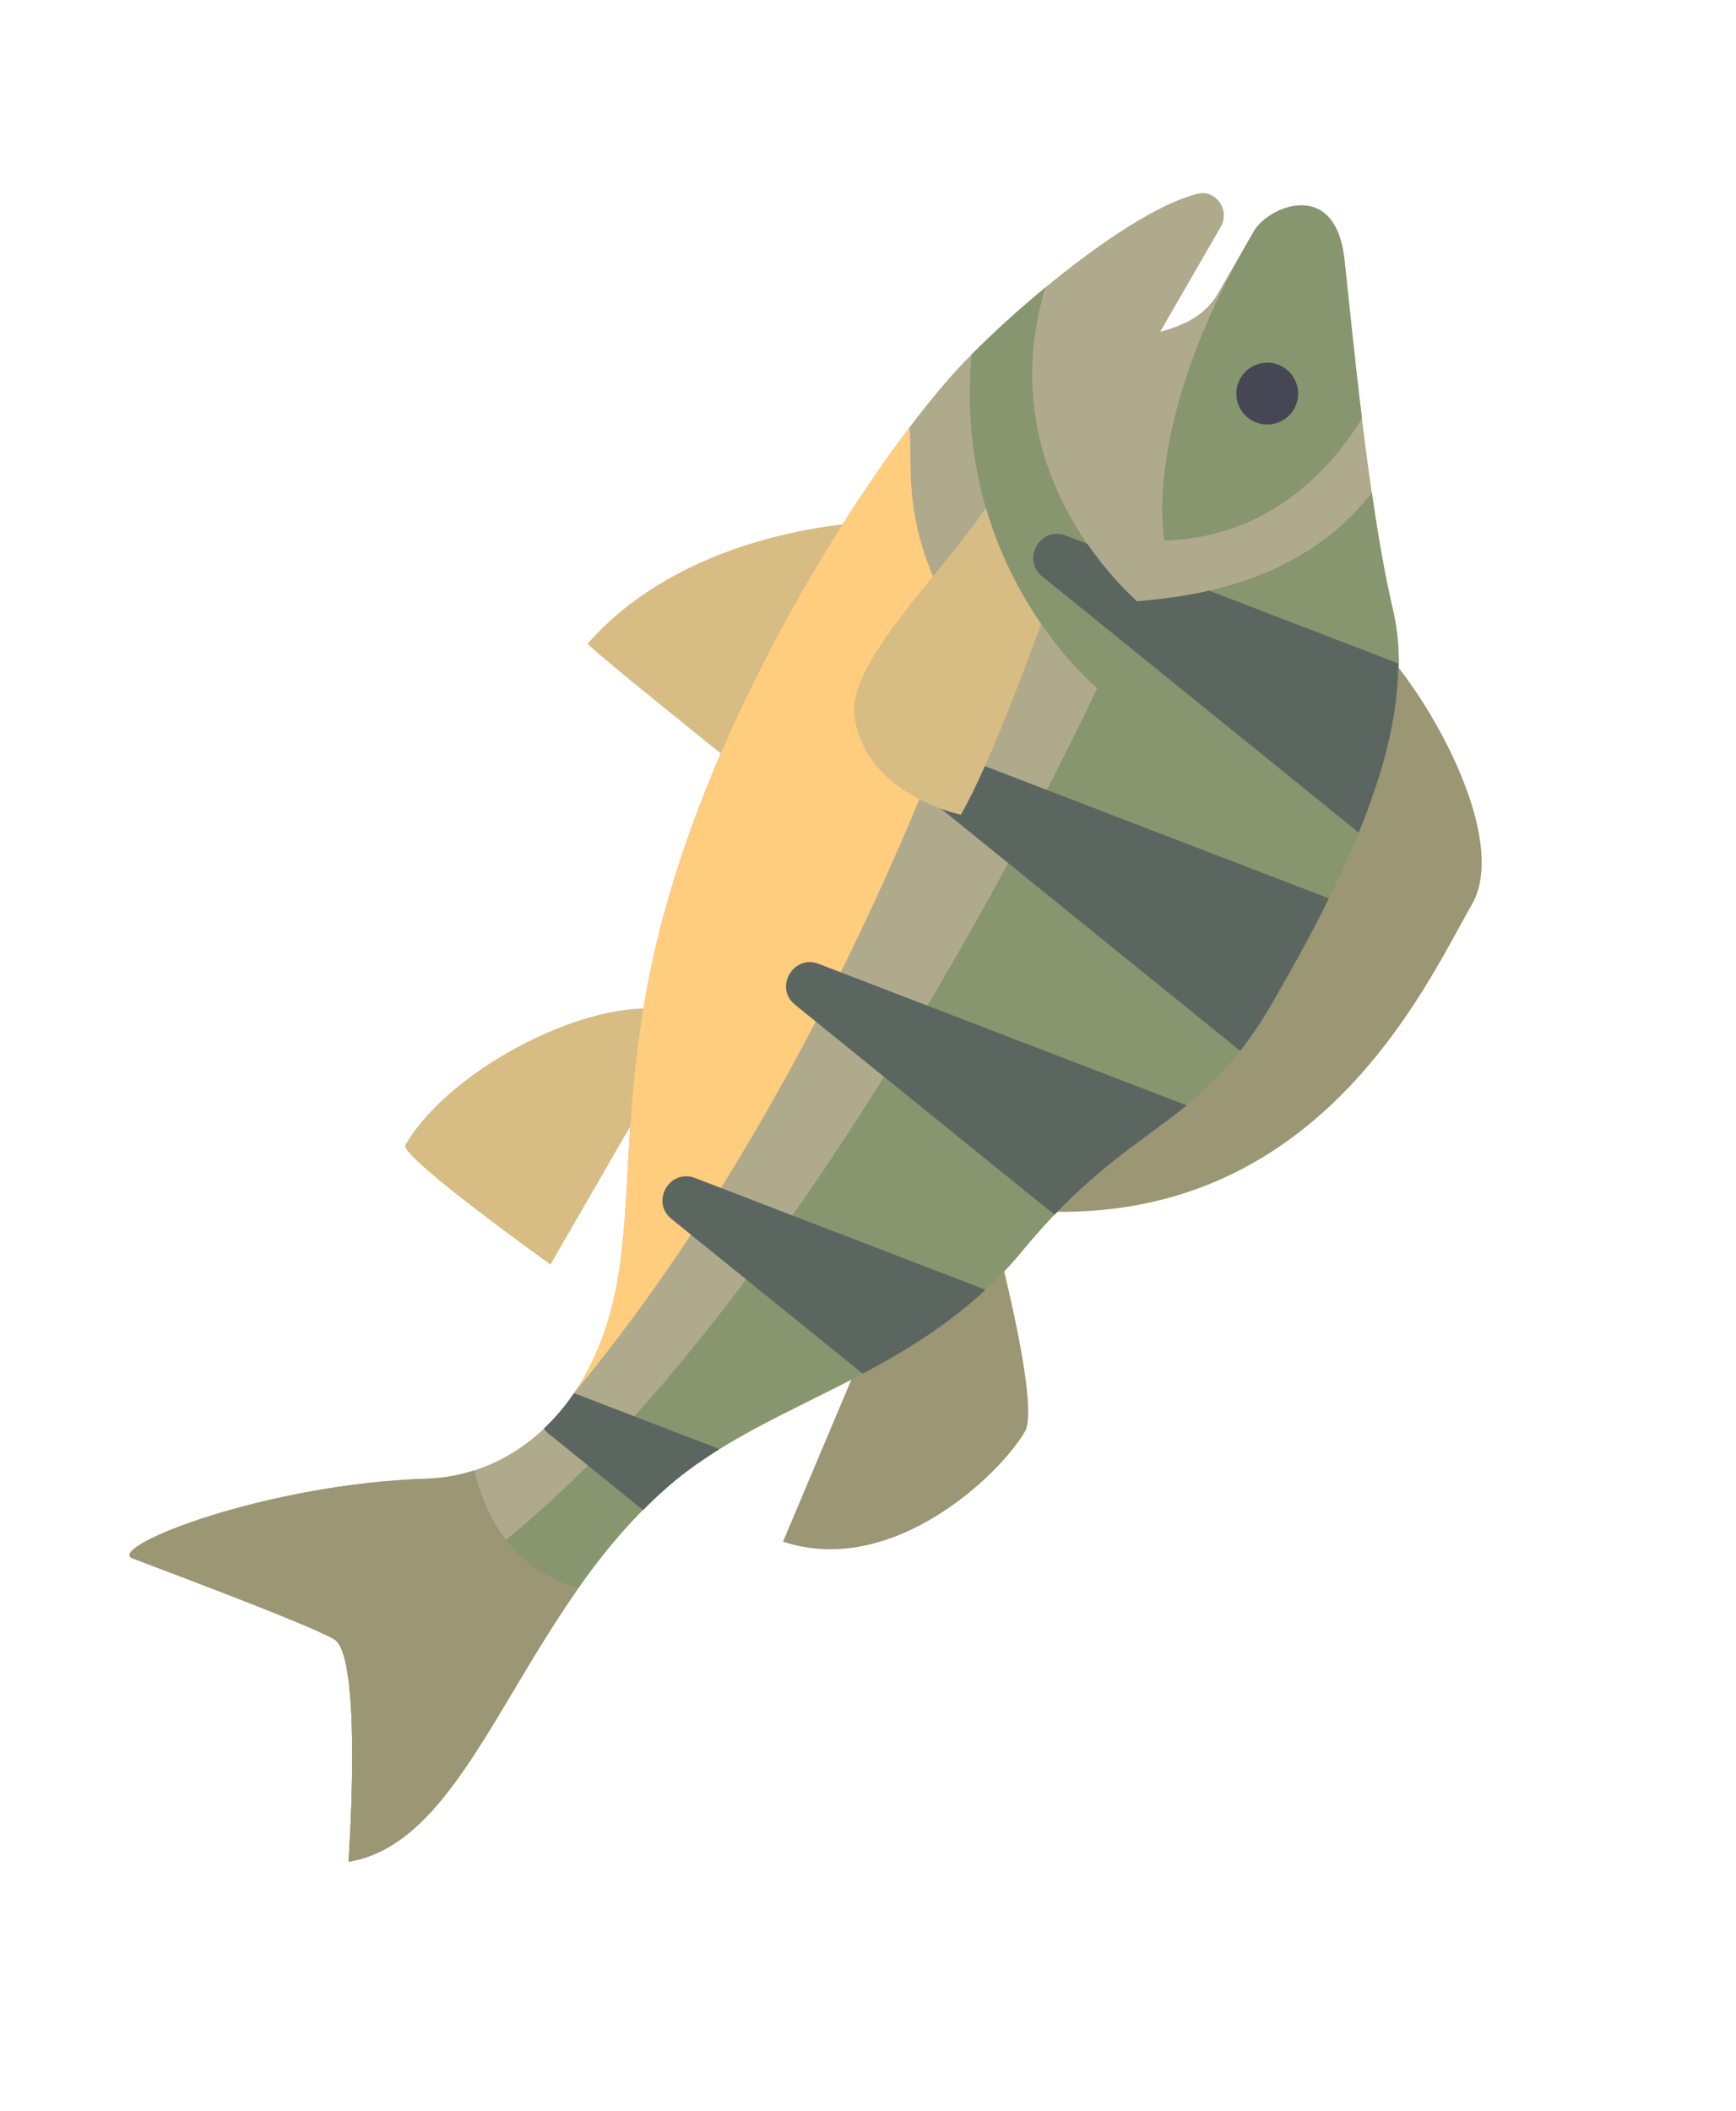
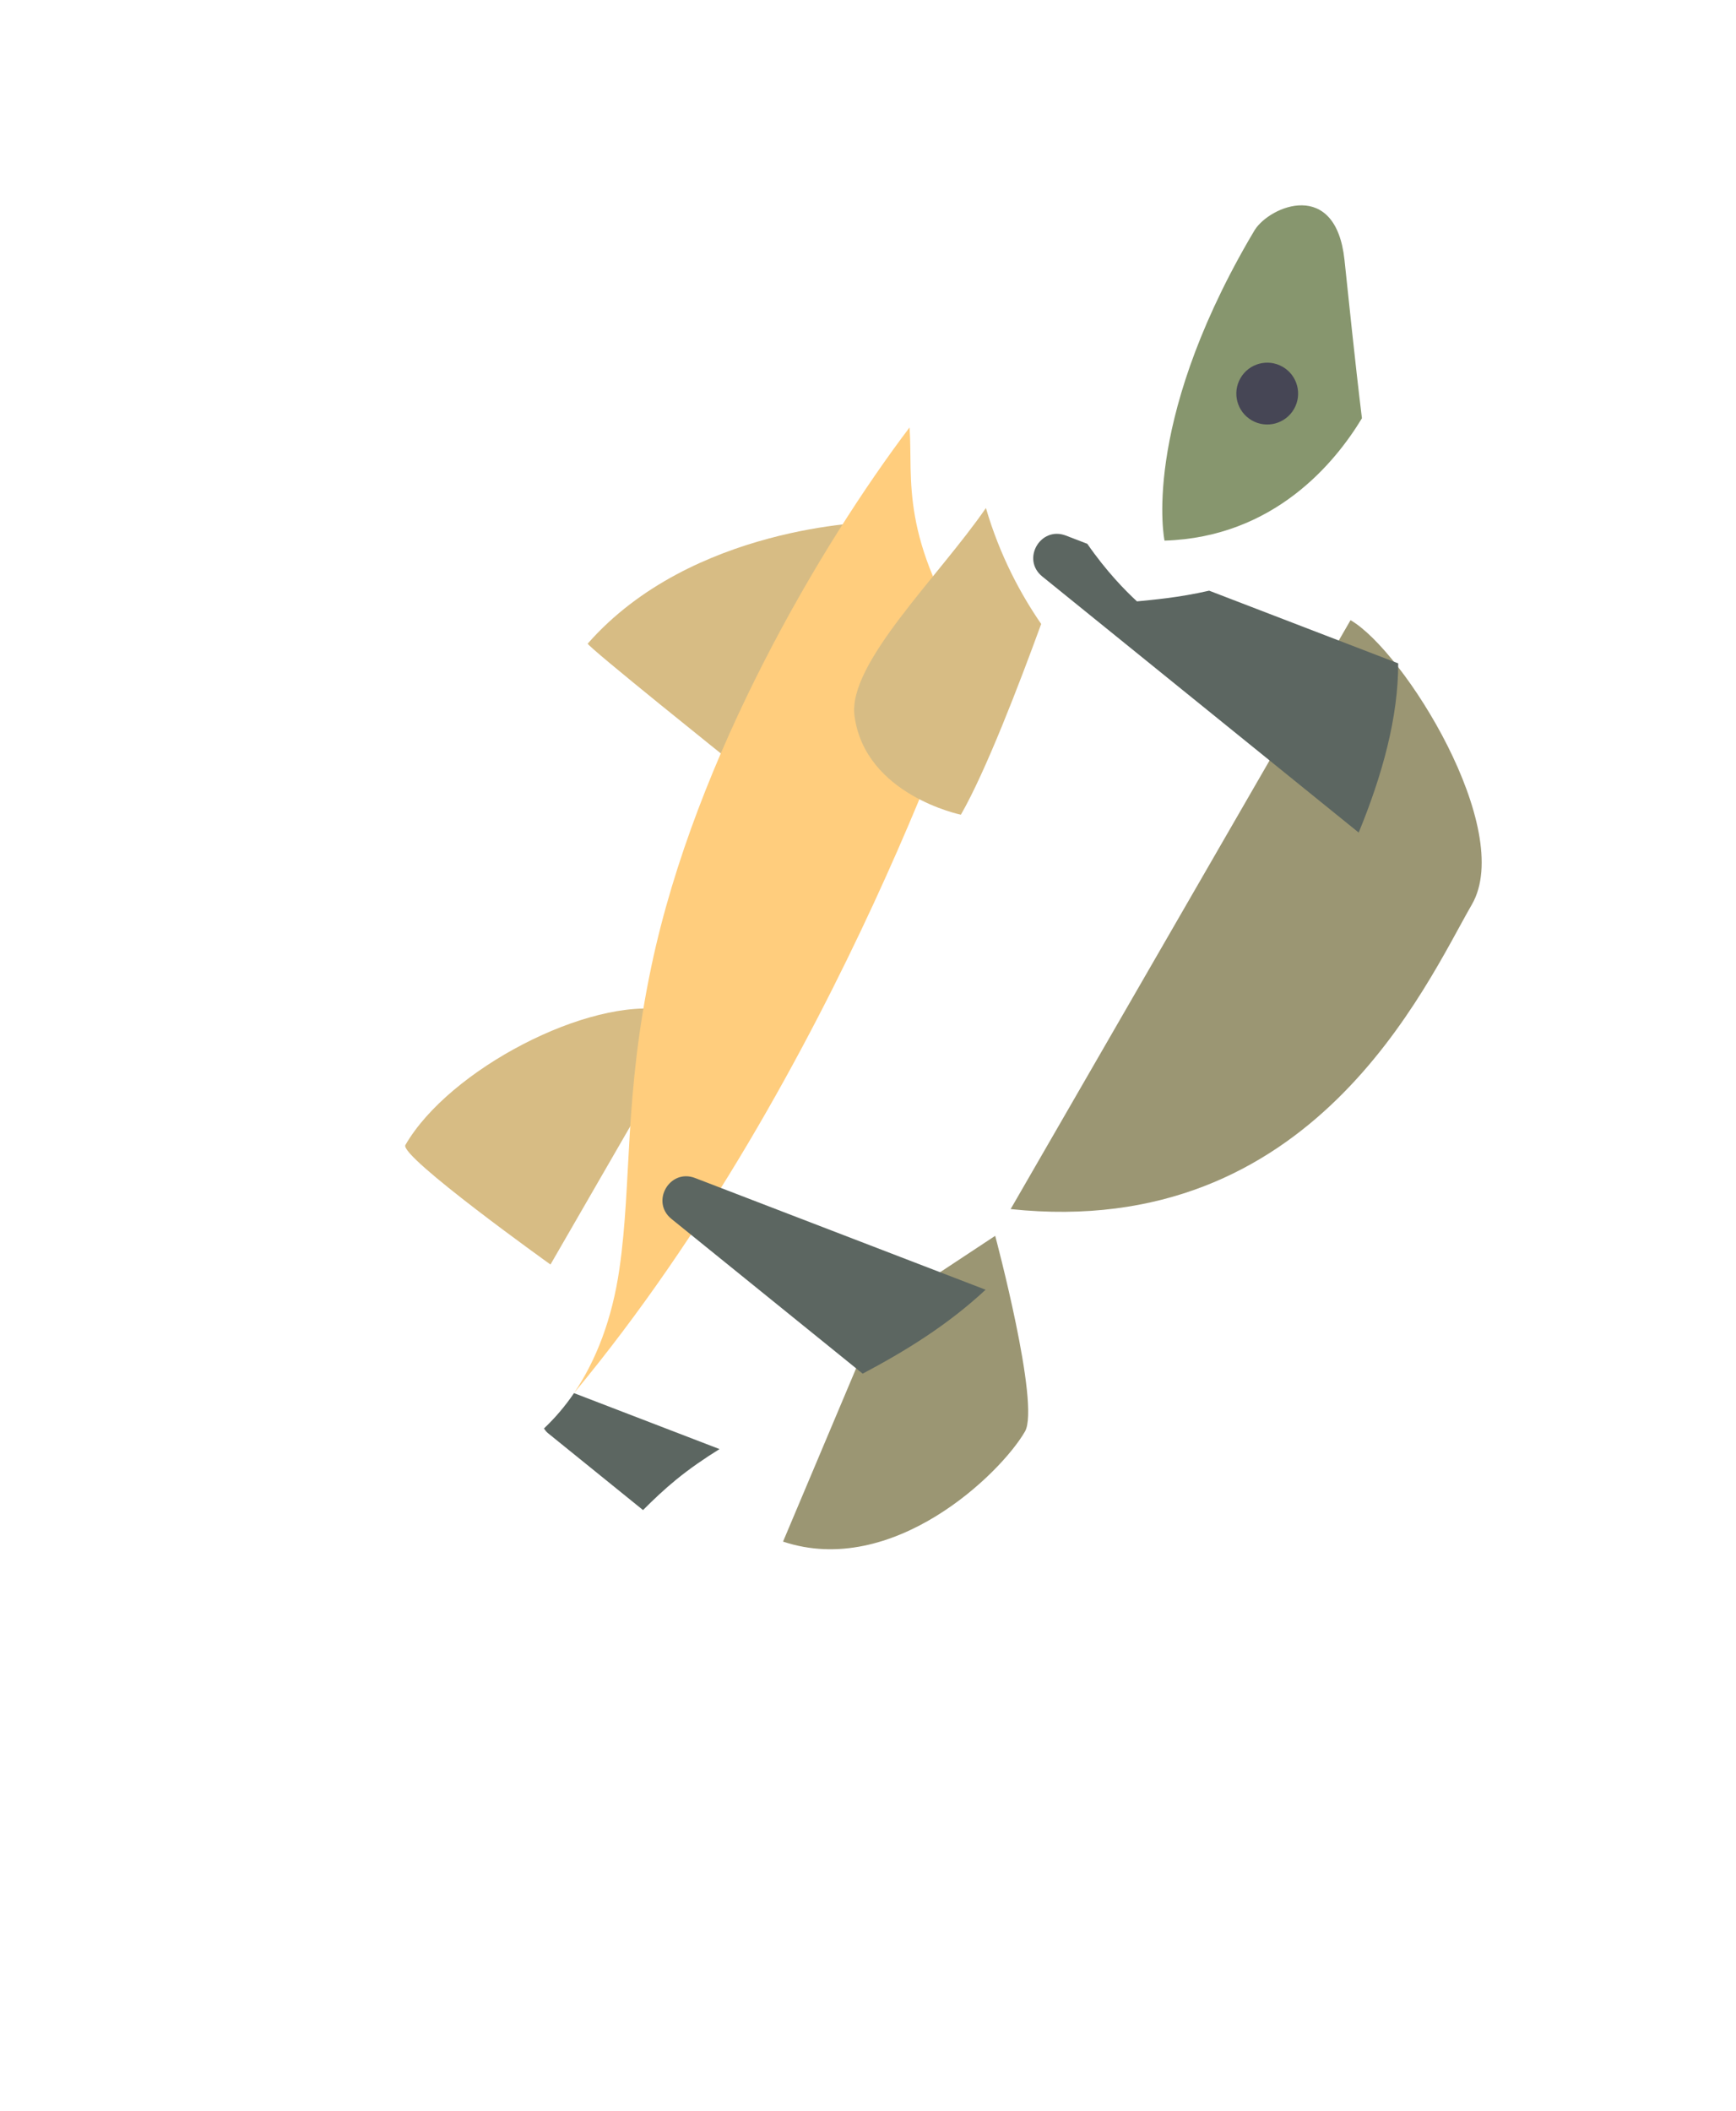
<svg xmlns="http://www.w3.org/2000/svg" width="232" height="282" viewBox="0 0 232 282" fill="none">
  <path d="M196.707 120.827C190.513 131.555 175.507 165.805 135.063 161.528L180.486 82.852C187.638 86.982 202.49 110.809 196.707 120.827Z" fill="#9B9673" />
  <path d="M136.979 191.241C133.71 196.903 119.307 210.838 104.646 205.95L117.587 175.276L132.998 165.101C132.998 165.101 139.044 187.665 136.979 191.241Z" fill="#9B9673" />
  <path d="M97.938 101.945C97.938 101.945 78.319 86.239 78.546 85.981C92.445 70.165 116.52 69.76 116.52 69.76L97.938 101.945Z" fill="#D7BC84" />
  <path d="M88.02 143.901L73.567 168.934C73.567 168.934 53.314 154.459 54.175 152.969C60.024 142.837 78.72 133.167 89.02 134.942L88.02 143.901Z" fill="#D7BC84" />
-   <path d="M179.676 34.701C180.865 45.719 182.94 67.821 186.126 81.339C189.813 96.977 180.337 116.142 170.014 134.023C160.035 151.308 151.208 149.39 136.574 167.166C123.014 183.638 103.655 186.804 90.341 197.692C69.264 214.927 63.706 245.89 46.578 248.716C46.578 248.716 48.535 221.237 44.661 219C40.788 216.764 17.862 208.296 17.564 208.124C14.731 206.488 35.58 198.229 57.049 197.544C68.789 197.169 80.141 187.83 82.784 169.488C84.462 157.838 83.356 146.604 87.062 129.044C94.387 94.333 118.319 59.256 128.909 48.304C136.716 40.229 151.337 28.119 160.001 25.892C162.473 25.257 164.433 28.067 163.157 30.278L155.048 44.323C158.339 43.441 161.119 42.066 162.754 39.235C162.754 39.235 166.109 33.423 167.593 30.854C169.463 27.613 178.487 23.684 179.676 34.701Z" fill="#AFAA8C" />
  <path d="M121.554 57.102C122.043 64.053 120.096 71.826 130.271 87.237C130.271 87.237 112.094 143.497 76.721 186.095C79.645 181.778 81.81 176.25 82.784 169.488C84.462 157.838 83.356 146.604 87.061 129.044C92.983 100.986 109.749 72.704 121.554 57.102Z" fill="#FFCD7D" />
  <path d="M179.676 34.702C180.242 39.95 181.016 47.728 182.009 55.88C178.448 61.777 170.287 71.776 155.628 72.225C155.628 72.225 152.43 57.117 166.882 32.084C167.163 31.599 167.412 31.189 167.684 30.724C169.717 27.511 178.503 23.832 179.676 34.702Z" fill="#87966E" />
  <path d="M165.777 50.517C166.917 48.542 169.442 47.865 171.418 49.005C173.393 50.146 174.069 52.671 172.929 54.646C171.789 56.621 169.263 57.298 167.288 56.158C165.313 55.018 164.636 52.492 165.777 50.517Z" fill="#464655" />
-   <path d="M151.945 80.337C157.297 79.798 173.333 78.721 183.337 65.828C184.155 71.454 185.074 76.876 186.126 81.339C189.813 96.977 180.337 116.142 170.014 134.023C160.034 151.307 151.208 149.39 136.574 167.166C123.014 183.638 103.655 186.804 90.341 197.691C69.265 214.927 63.706 245.89 46.577 248.716C46.577 248.716 48.535 221.237 44.661 219C95.488 202.473 146.641 91.919 146.641 91.919C146.386 91.721 127.248 75.954 129.847 47.354C132.6 44.584 136.031 41.44 139.708 38.406C132.988 60.727 147.292 76.075 151.945 80.337Z" fill="#87966E" />
-   <path d="M77.295 212.165C65.87 228.373 59.524 246.579 46.578 248.716C46.578 248.716 48.535 221.237 44.661 219C40.788 216.763 17.862 208.295 17.564 208.123C14.731 206.488 35.58 198.229 57.049 197.543C59.188 197.475 61.311 197.101 63.373 196.438C65.927 206.756 71.838 210.491 77.295 212.165Z" fill="#9B9673" />
-   <path d="M109.408 128.766L158.588 147.672C153.413 151.895 147.828 155.065 140.924 162.281L106.253 134.232C103.423 131.943 106.011 127.46 109.408 128.766Z" fill="#5C6661" />
-   <path d="M170.014 134.026C168.574 136.52 167.158 138.581 165.746 140.392L122.77 105.625C119.941 103.335 122.528 98.853 125.926 100.16L177.605 120.026C175.267 124.724 172.675 129.417 170.014 134.026Z" fill="#5C6661" />
  <path d="M92.89 157.377L131.714 172.302C126.606 177.055 120.971 180.507 115.288 183.514L89.736 162.843C86.906 160.553 89.493 156.071 92.89 157.377Z" fill="#5C6661" />
  <path d="M96.158 193.591C94.128 194.851 92.173 196.195 90.341 197.693C88.784 198.967 87.334 200.333 85.935 201.739L73.217 191.451C72.989 191.266 72.851 191.05 72.691 190.841C74.14 189.47 75.493 187.906 76.709 186.115L96.158 193.591Z" fill="#5C6661" />
  <path d="M151.945 80.34C153.953 80.138 157.462 79.86 161.593 78.912L186.857 88.623C186.862 95.77 184.785 103.424 181.577 111.227L139.289 77.015C136.459 74.726 139.047 70.244 142.444 71.55L145.309 72.651C147.838 76.311 150.413 78.937 151.945 80.34Z" fill="#5C6661" />
  <path d="M139.144 83.357C136.216 91.391 131.709 103.129 128.412 108.841C128.412 108.841 115.619 106.223 114.197 95.648C113.258 88.66 125.419 77.083 131.759 67.869C133.631 74.275 136.455 79.463 139.144 83.357Z" fill="#D7BC84" />
</svg>